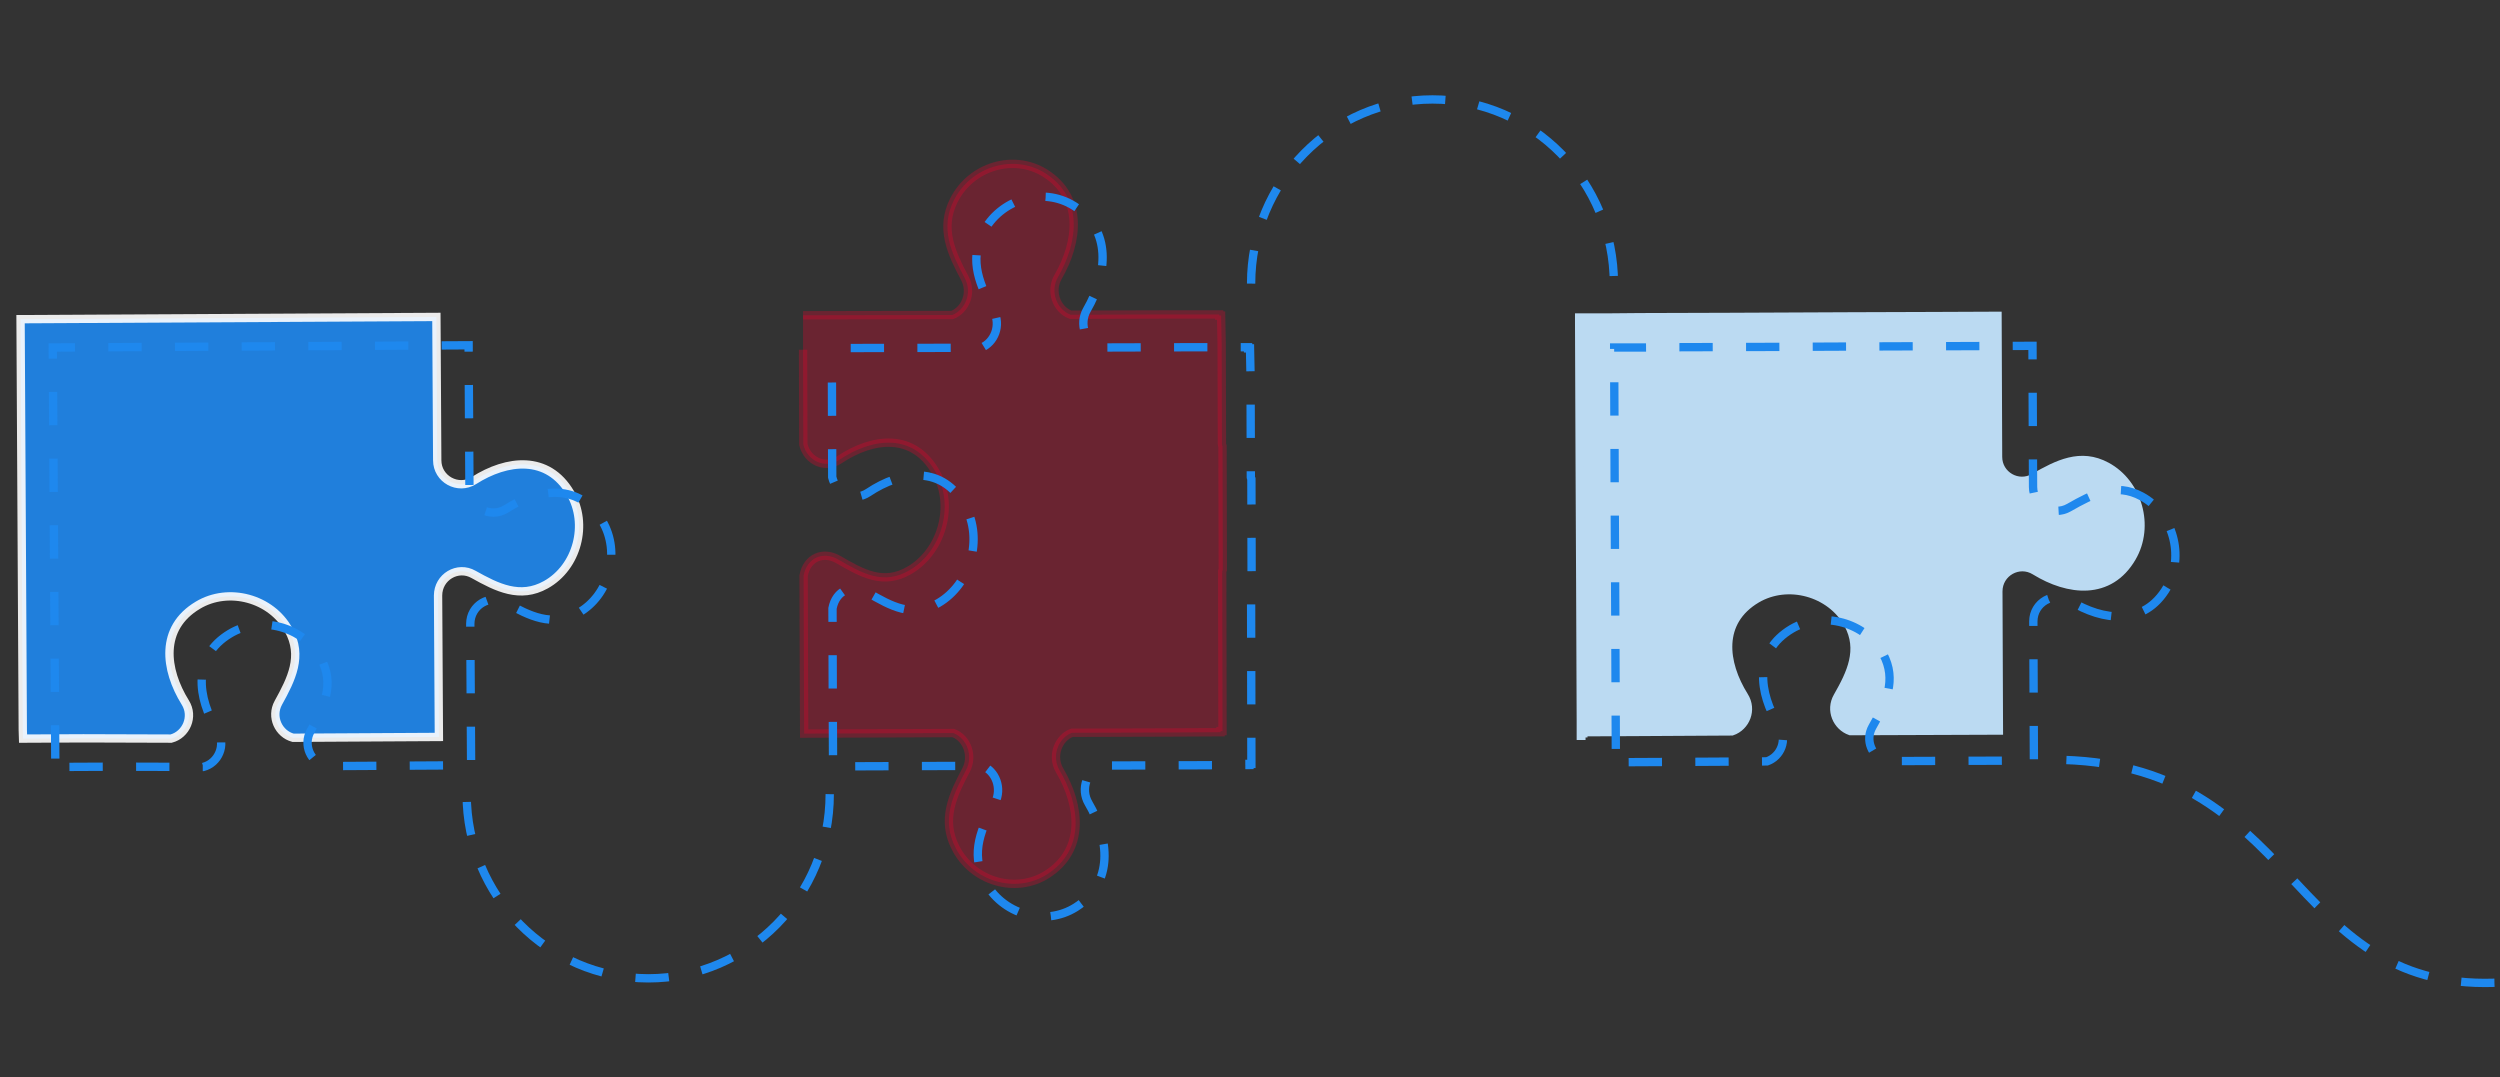
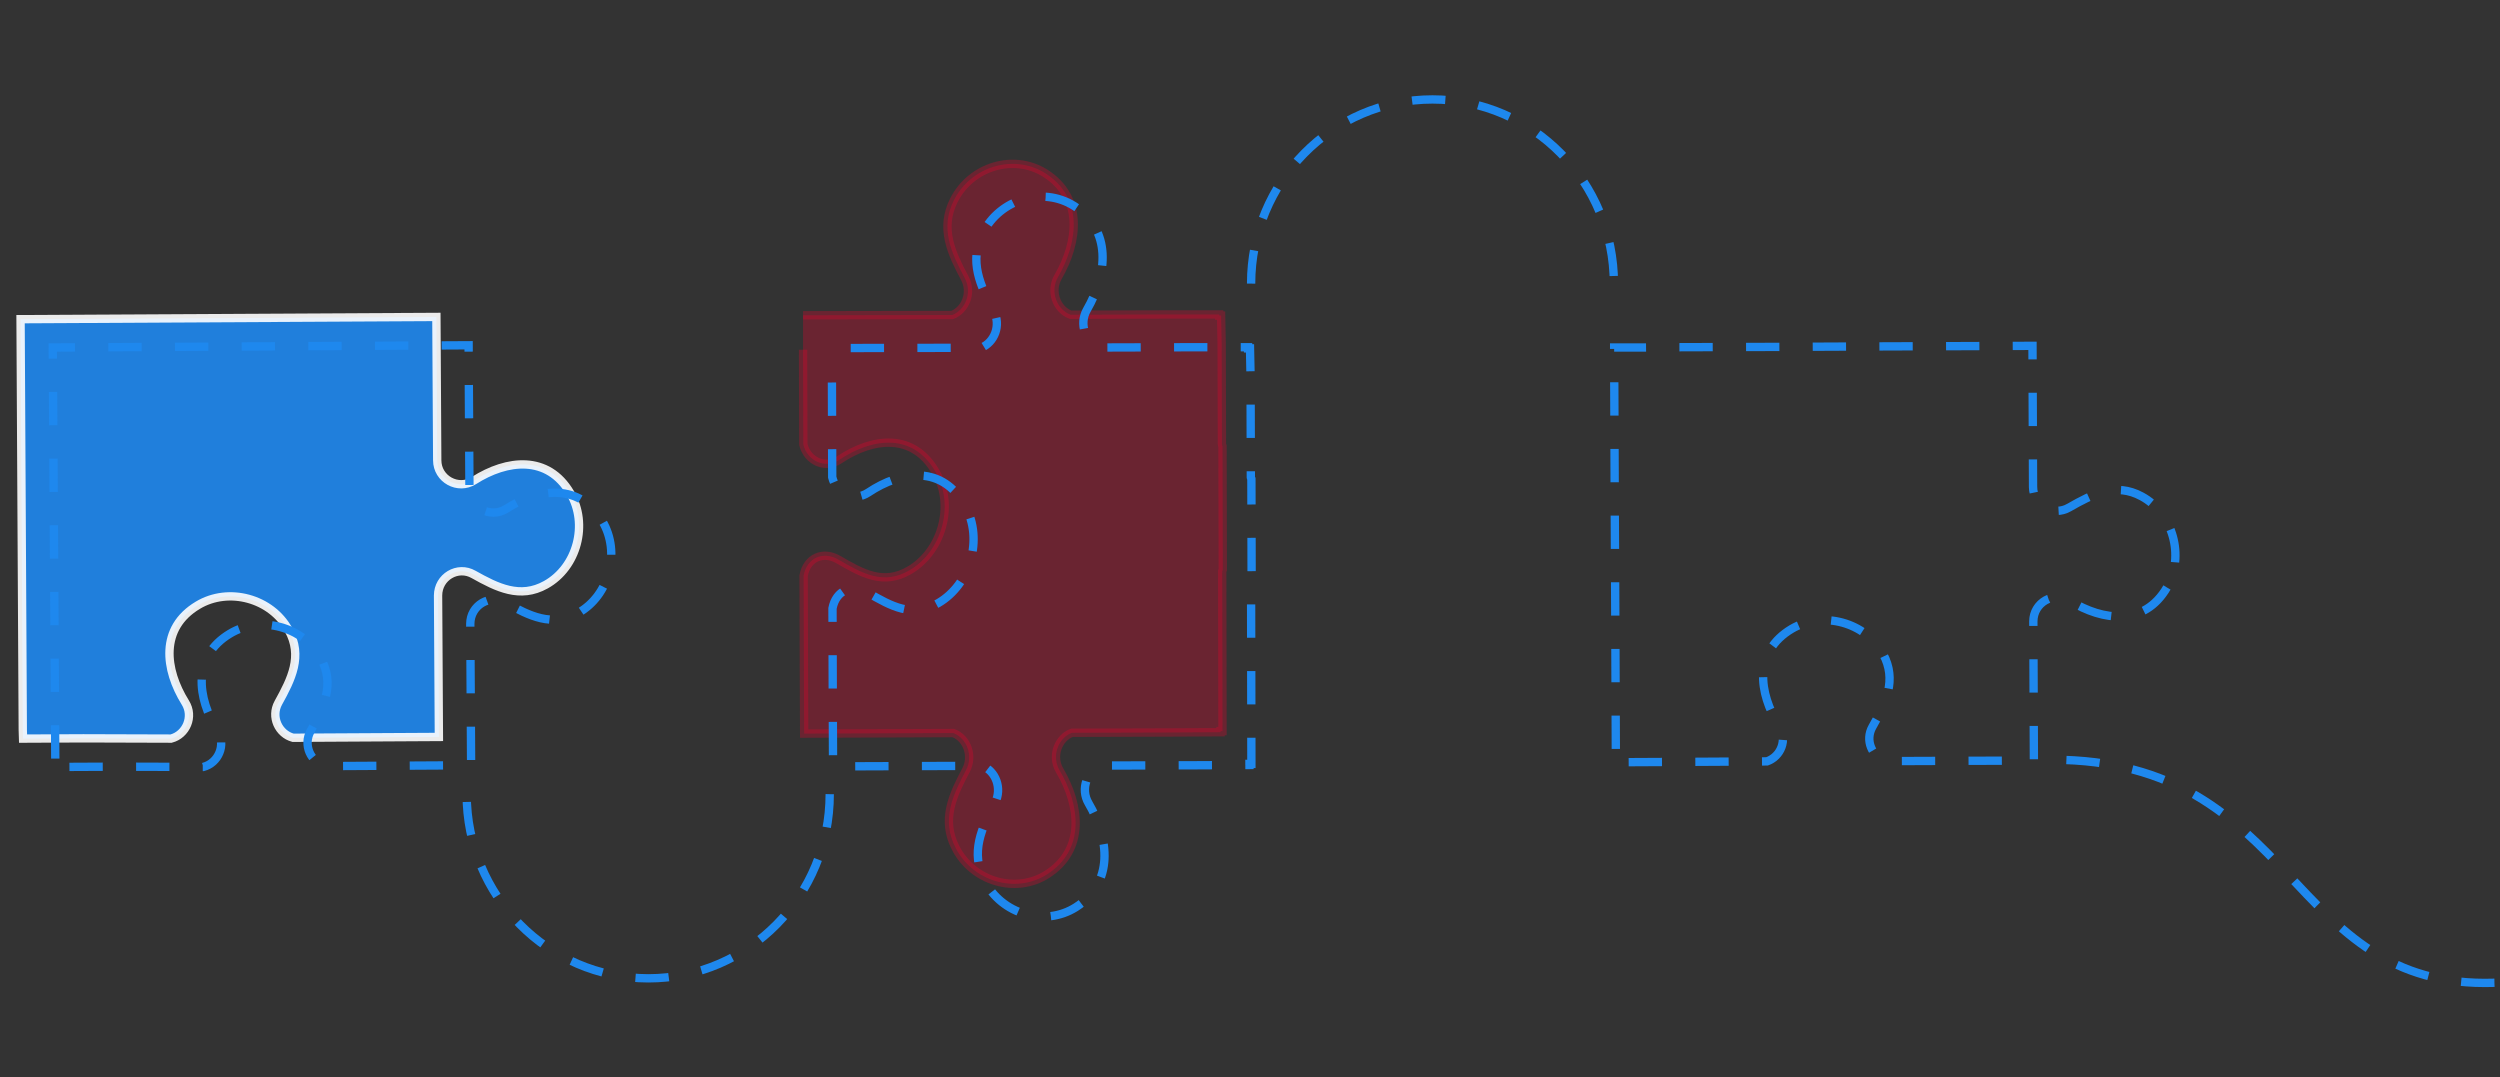
<svg xmlns="http://www.w3.org/2000/svg" version="1.1" id="Layer_1" x="0px" y="0px" viewBox="0 0 900 387.8" style="enable-background:new 0 0 900 387.8;" xml:space="preserve">
  <rect x="0" y="0" width="900" height="387.8" fill="#333333" stroke="none" />
  <style type="text/css">
	.Drop_x0020_Shadow{fill:none;}
	.Round_x0020_Corners_x0020_2_x0020_pt{fill:#FFFFFF;stroke:#1D1D1B;stroke-miterlimit:10;}
	.Live_x0020_Reflect_x0020_X{fill:none;}
	.Bevel_x0020_Soft{fill:url(#SVGID_1_);}
	.Dusk{fill:#FFFFFF;}
	.Foliage_GS{fill:#FFDD00;}
	.Pompadour_GS{fill-rule:evenodd;clip-rule:evenodd;fill:#51AEE2;}
	.st0{opacity:0.9;fill:#1E88EE;stroke:#FFFFFF;stroke-width:3;stroke-miterlimit:10;}
	.st1{fill:none;stroke:#1E88EE;stroke-width:3;stroke-miterlimit:10;stroke-dasharray:12;}
	.st2{opacity:0.3;fill:#E9002E;stroke:#E9002E;stroke-width:3;stroke-miterlimit:10;}
	.st3{fill:#BBDAF2;stroke:#BBDAF2;stroke-width:3;stroke-miterlimit:10;}
	.st4{fill:none;}
</style>
  <linearGradient id="SVGID_1_" gradientUnits="userSpaceOnUse" x1="0" y1="-105.755" x2="0.707" y2="-105.048">
    <stop offset="0" style="stop-color:#E6E6EB" />
    <stop offset="0.175" style="stop-color:#E2E2E7" />
    <stop offset="0.355" style="stop-color:#D6D6DB" />
    <stop offset="0.537" style="stop-color:#C2C3C6" />
    <stop offset="0.72" style="stop-color:#A5A7A9" />
    <stop offset="0.903" style="stop-color:#818485" />
    <stop offset="1" style="stop-color:#6B6E6E" />
  </linearGradient>
  <path class="st0" d="M8.2,262.8L7.4,114.9l0.7,0l149-0.8l0.3,51.6c0,6.8,7.5,10.9,13.2,7.3c11.9-7.6,26.6-9.3,34.7,4.5  c6.6,11.2,2.5,26.7-8.8,33c-9.3,5.2-17.6,1-26-3.7c-5.7-3.3-12.8,0.9-12.8,7.6l0.3,50.9l-52.5,0.3c-5.2-1.4-8.1-7.5-5.3-12.6  c4.7-8.5,8.9-16.8,3.7-26.2c-6.2-11.4-21.6-15.6-32.7-8.9c-13.7,8.2-11.9,23.1-4.5,35c3.2,5.1,0.3,11.6-5.1,13L30,265.8l-21,0.1  l-0.7,0L8.2,262.8L8.2,262.8z" />
  <path class="st1" d="M19.9,273.1L19,125.1l0.7,0l149-0.8l0.3,51.6c0,6.8,7.5,10.9,13.2,7.3c11.9-7.6,26.6-9.3,34.7,4.5  c6.6,11.2,2.5,26.7-8.8,33c-9.3,5.2-17.6,1-26-3.7c-5.7-3.3-12.8,0.9-12.8,7.6l0.3,50.9l-52.5,0.3c-5.2-1.4-8.1-7.5-5.3-12.6  c4.7-8.5,8.9-16.8,3.7-26.2c-6.2-11.4-21.6-15.6-32.7-8.9c-13.7,8.2-11.9,23.1-4.5,35c3.2,5.1,0.3,11.6-5.1,13L41.6,276l-21,0.1  l-0.7,0L19.9,273.1L19.9,273.1z" />
  <path class="st2" d="M289.1,125.9l0.1,34.1c1.4,5.9,7.8,9,13,5.5c12-8,26.8-9.9,34.9,4.9c6.6,12,1.8,28.2-9.7,34.9  c-9.4,5.5-17,1.1-25.5-3.8c-5.6-3.3-11.4-0.7-12.6,5.7l0.1,33.3l0,0l0.1,23.6l53.7-0.2c4.8,1.8,7.3,8.1,4.6,13.3  c-4.8,9-9,17.9-3.8,28c6.2,12.2,21.7,16.7,32.9,9.6c13.8-8.8,12.1-24.6,4.6-37.4c-3.1-5.2-0.5-11.8,4.4-13.6l34-0.1l19.5-0.1l0-0.4  l0.7,0l-0.1-57.5c0.1-0.2,0.1-0.4,0.2-0.6l-0.1-44.5c-0.1-0.2-0.2-0.4-0.2-0.6l-0.1-36.4l-0.2-10l-0.7,0l0-0.4l-19.5,0l-34,0.1  c-5-1.9-7.5-8.4-4.5-13.6c7.4-12.8,9.1-28.7-4.7-37.4c-11.2-7-26.6-2.5-32.8,9.8c-5.1,10.1-0.9,19,3.9,28c2.8,5.2,0.3,11.4-4.5,13.3  l-53.7,0.1" />
  <path class="st1" d="M299.5,137.7l0.1,34.1c1.4,5.9,7.8,9,13,5.5c12-8,26.8-9.9,34.9,4.9c6.6,12,1.8,28.2-9.7,34.9  c-9.4,5.5-17,1.1-25.5-3.8c-5.6-3.3-11.4-0.7-12.6,5.7l0.1,33.3l0,0l0.1,23.6l53.7-0.2c4.8,1.8,7.3,8.1,4.6,13.3  c-4.8,9-9,17.9-3.8,28c6.2,12.2,21.7,16.7,32.9,9.6c13.8-8.8,12.1-24.6,4.6-37.4c-3.1-5.2-0.5-11.8,4.4-13.6l34-0.1l19.5-0.1l0-0.4  l0.7,0l-0.1-57.5c0.1-0.2,0.1-0.4,0.2-0.6l-0.1-44.5c-0.1-0.2-0.2-0.4-0.2-0.6l-0.1-36.4l-0.2-10l-0.7,0l0-0.4l-19.5,0l-34,0.1  c-5-1.9-7.5-8.4-4.5-13.6c7.4-12.8,9.1-28.7-4.7-37.4c-11.2-7-26.6-2.5-32.8,9.8c-5.1,10.1-0.9,19,3.9,28c2.8,5.2,0.3,11.4-4.5,13.3  l-53.7,0.1" />
-   <path class="st3" d="M767.5,200.7c-8.1,13.9-22.9,12.2-34.9,4.8c-5.8-3.6-13.2,0.6-13.2,7.4l0.2,50.1l-53.5,0.2  c-4.8-1.7-7.4-7.5-4.6-12.4c4.8-8.4,8.9-16.8,3.8-26.2c-6.3-11.4-21.7-15.6-32.9-9c-13.8,8.2-12,23-4.5,35c3.1,4.9,0.6,11-4.4,12.7  l-34,0.2l-19.5,0.1l0,0.4l-0.7,0l0,0.9l-0.2,0l0-5l-0.2-49.9l-0.2-41.4l-0.2-52.1l0-2.2l0.7,0l10.1,0l11.1-0.1l31.8-0.1l44.1-0.2  l29.6-0.1l23.2-0.1l0.2,50.8c0,6.6,7.2,10.8,13,7.4c8.4-4.8,16.7-9.1,26.1-4C769.7,174,774.1,189.4,767.5,200.7z" />
  <path class="st1" d="M780.1,211.5c-8.1,13.9-22.9,12.2-34.9,4.8c-5.8-3.6-13.2,0.6-13.2,7.4l0.2,50.1l-53.5,0.2  c-4.8-1.7-7.4-7.5-4.6-12.4c4.8-8.4,8.9-16.8,3.8-26.2c-6.3-11.4-21.7-15.6-32.9-9c-13.8,8.2-12,23-4.5,35c3.1,4.9,0.6,11-4.4,12.7  l-34,0.2l-19.5,0.1l0,0.4l-0.7,0l0,0.9l-0.2,0l0-5l-0.2-49.9l-0.2-41.4l-0.2-52.1l0-2.2l0.7,0l10.1,0l11.1-0.1l31.8-0.1l44.1-0.2  l29.6-0.1l23.2-0.1l0.2,50.8c0,6.6,7.2,10.8,13,7.4c8.4-4.8,16.7-9.1,26.1-4C782.3,184.8,786.6,200.2,780.1,211.5z" />
  <path class="st1" d="M450.4,102.1c0-36.6,29.2-66.3,65.3-66.3S581,65.5,581,102.1" />
  <path class="st1" d="M298.7,285.9c0,36.6-29.2,66.3-65.3,66.3S168,322.5,168,285.9" />
  <path class="st1" d="M898,353.8c-75.6,2.5-70.1-80.3-159.4-80.3" />
  <path class="st1" d="M898.9,339" />
  <rect x="-1.8" y="-0.7" transform="matrix(-1 -4.489621e-11 4.489621e-11 -1 897.745 386.288)" class="st4" width="901.4" height="387.8" />
</svg>